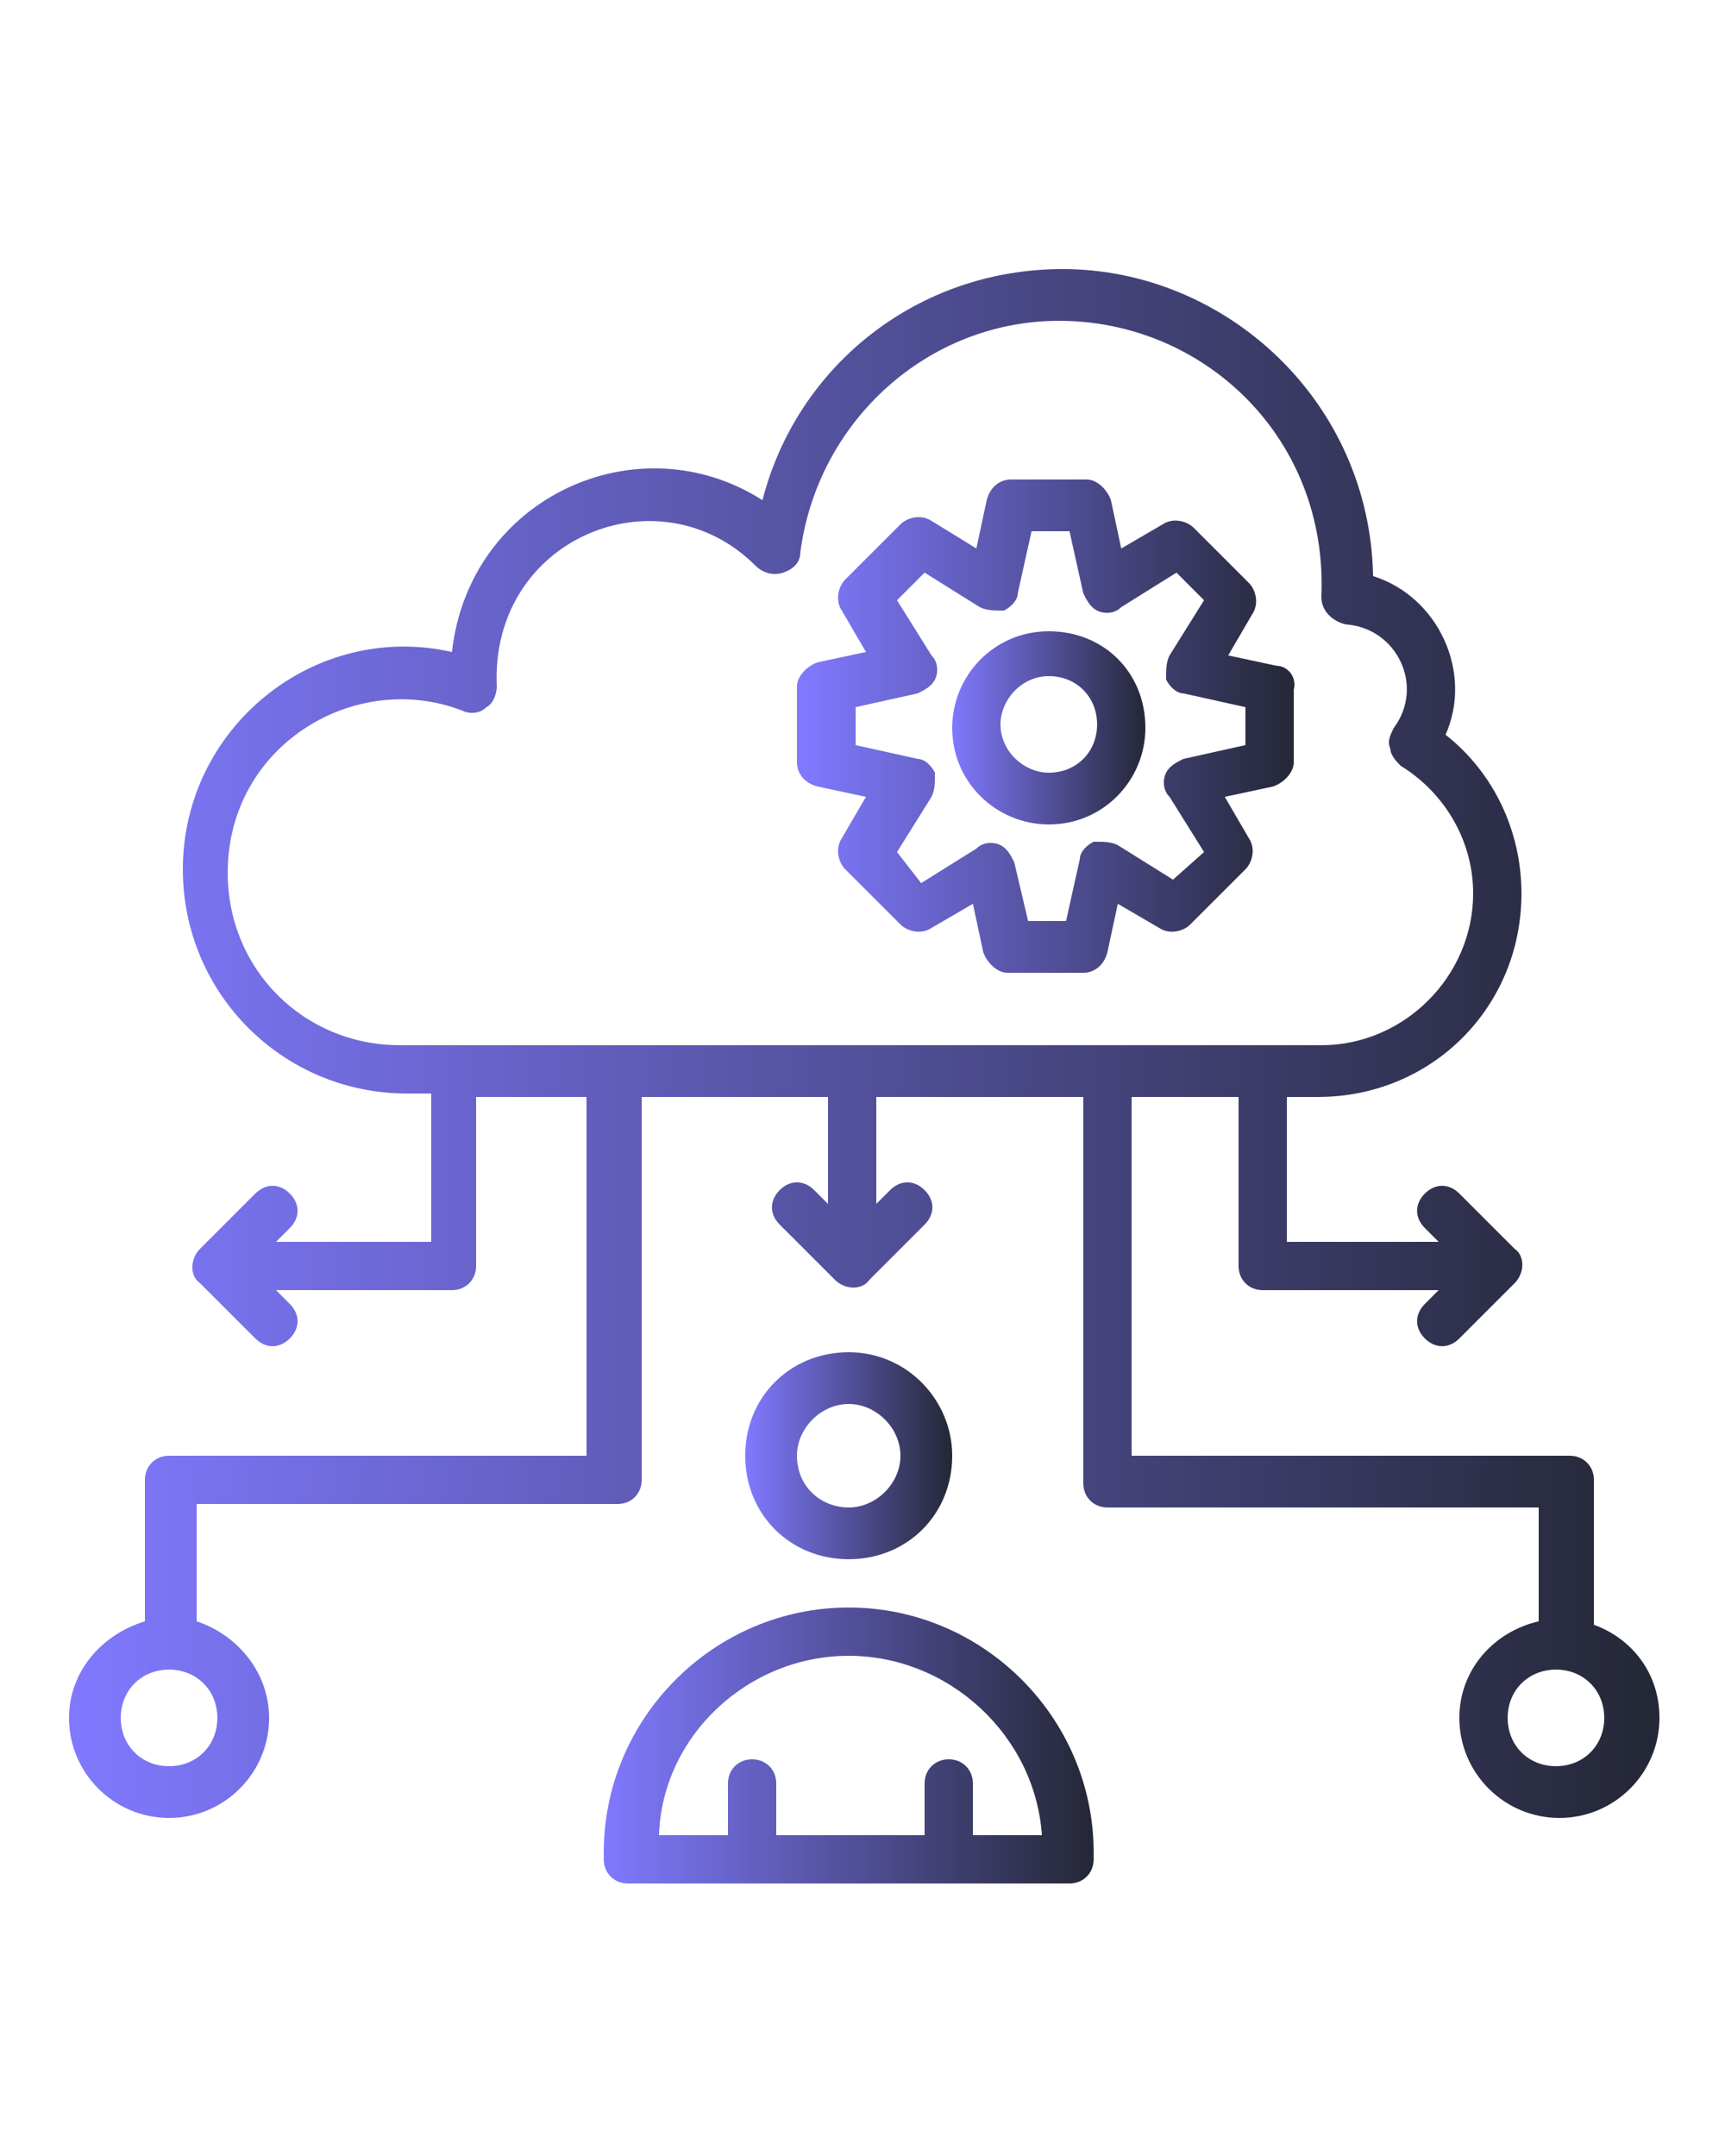
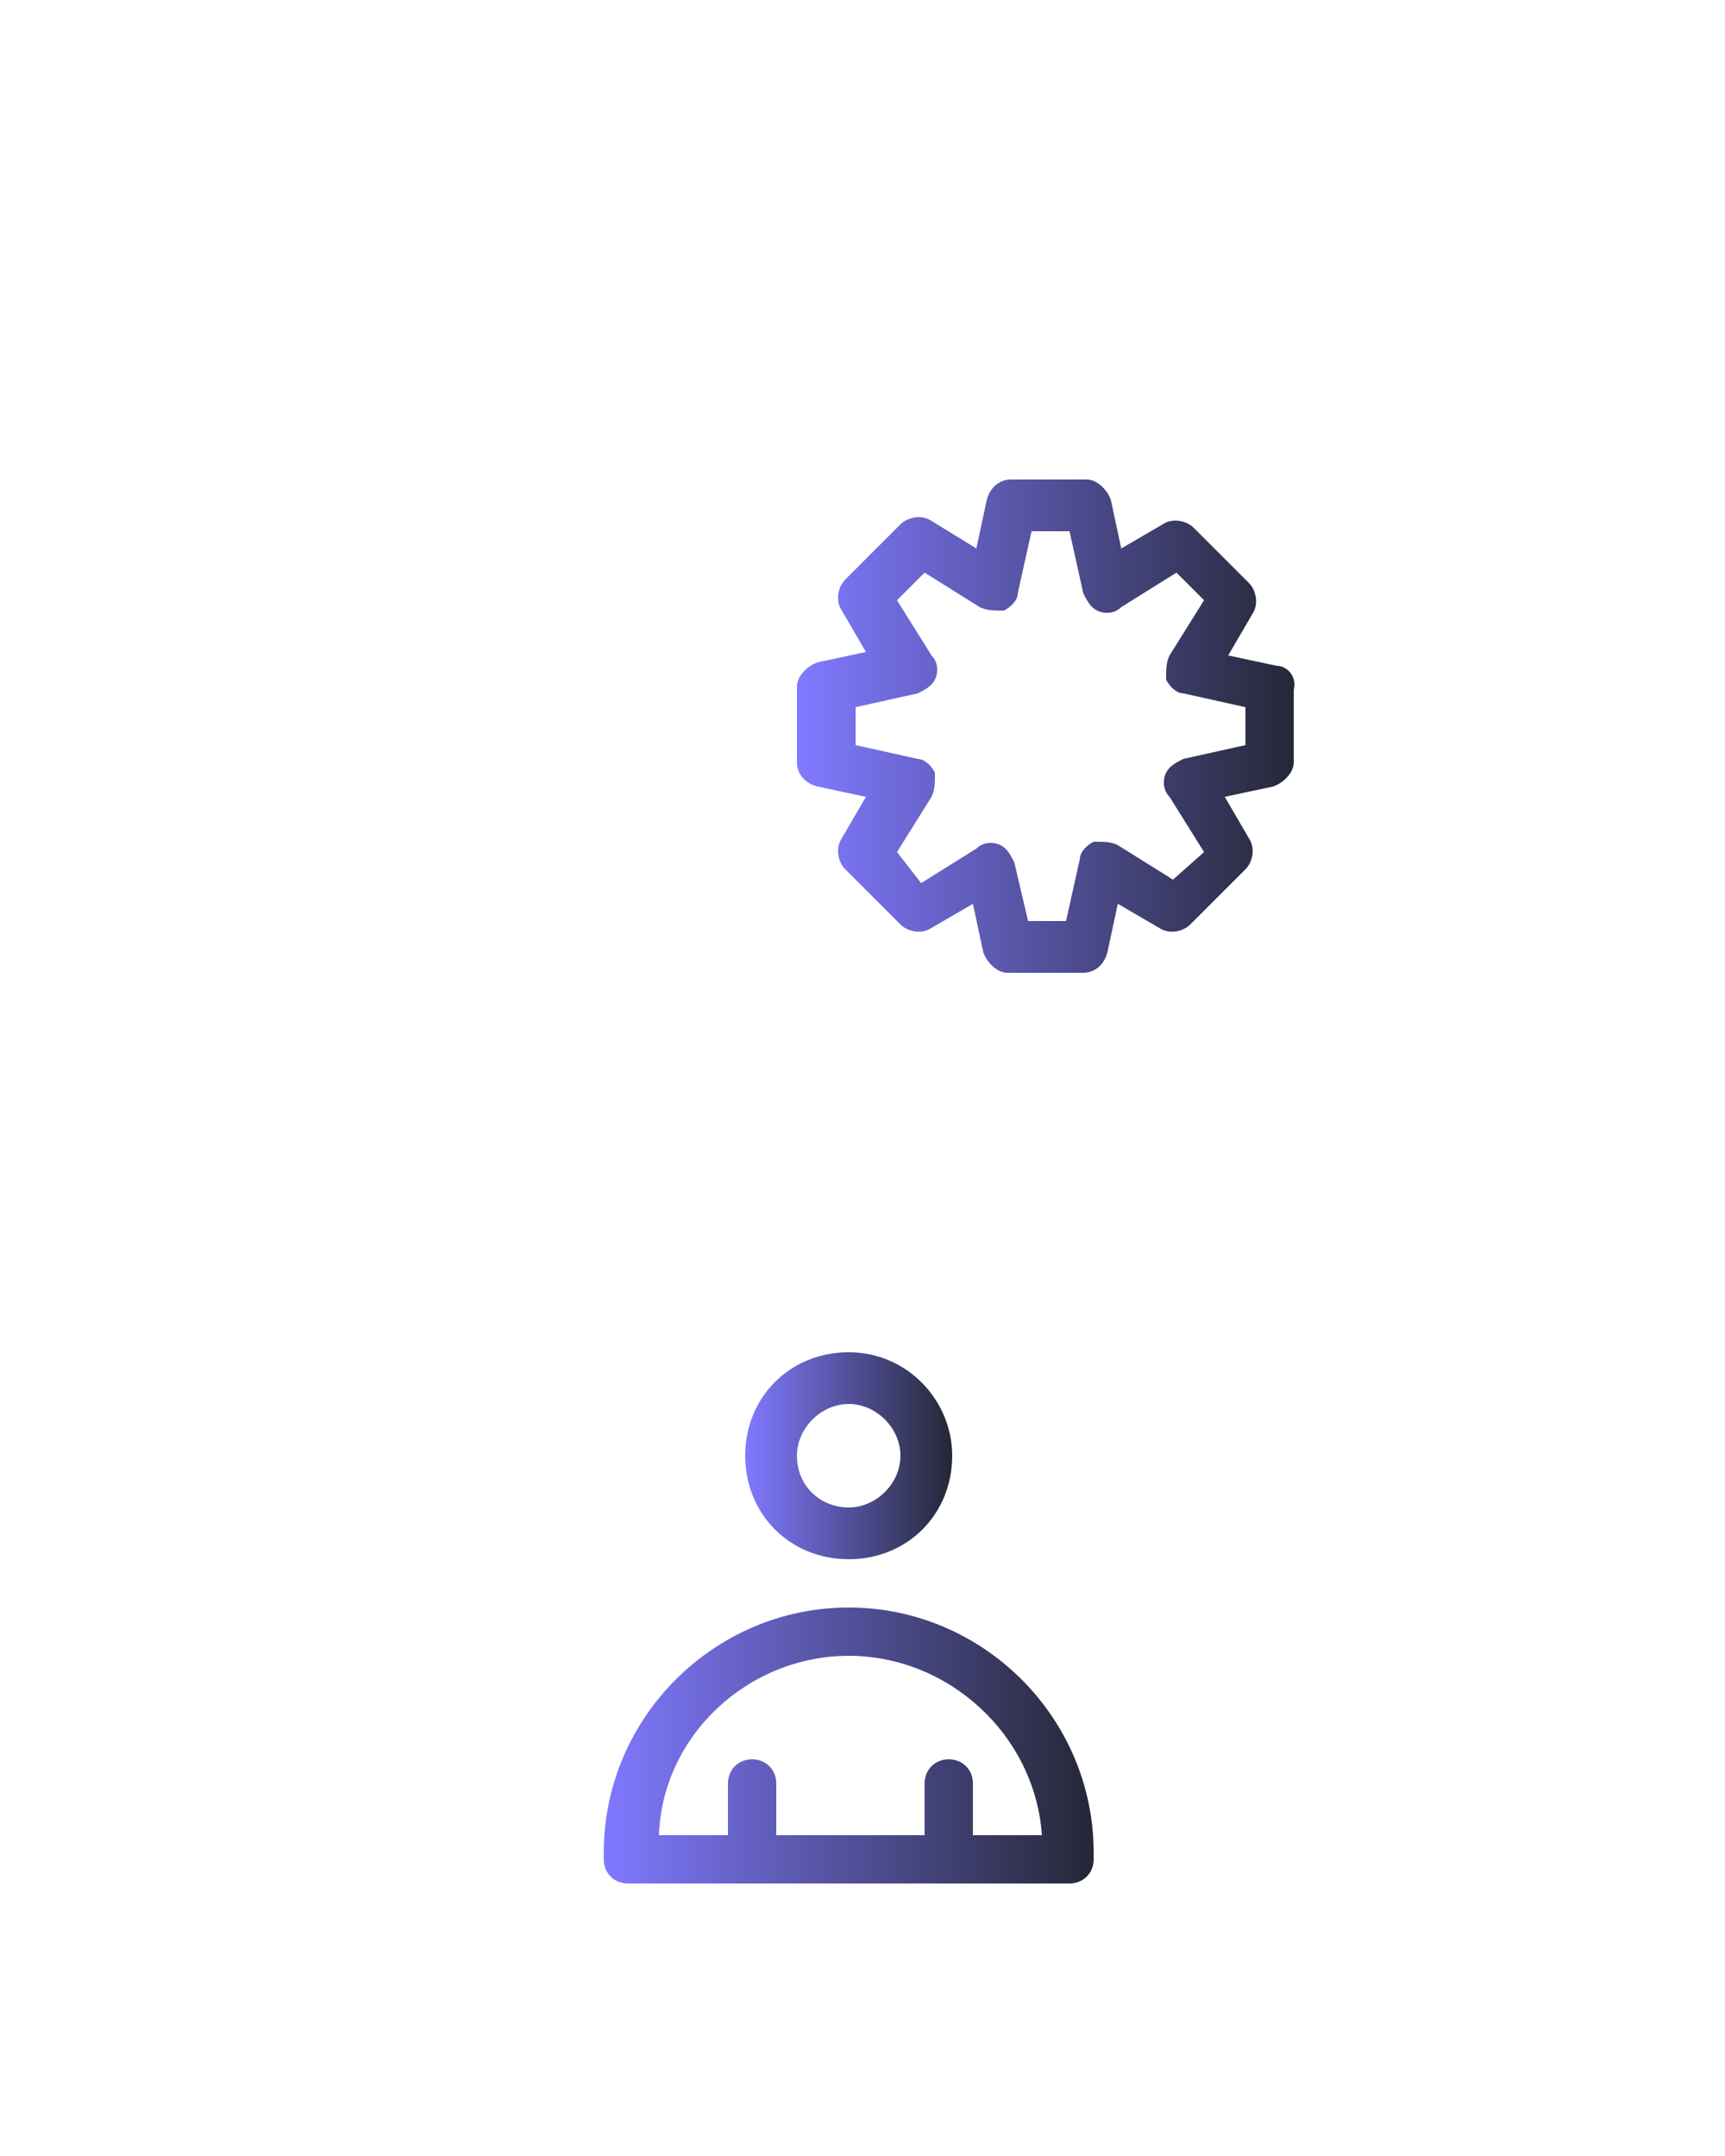
<svg xmlns="http://www.w3.org/2000/svg" version="1.1" id="Layer_1" x="0px" y="0px" viewBox="0 0 50 62.5" style="enable-background:new 0 0 50 62.5;" xml:space="preserve">
  <style type="text/css">
	.st0{fill:url(#SVGID_1_);}
	.st1{fill:url(#SVGID_2_);}
	.st2{fill:url(#SVGID_3_);}
	.st3{fill:url(#SVGID_4_);}
	.st4{fill:url(#SVGID_5_);}
</style>
  <g>
    <linearGradient id="SVGID_1_" gradientUnits="userSpaceOnUse" x1="2" y1="30.265" x2="48" y2="30.265">
      <stop offset="0" style="stop-color:#8079FF" />
      <stop offset="1" style="stop-color:#242735" />
    </linearGradient>
-     <path class="st0" d="M4.9,42.2c-0.4,0-0.7,0.3-0.7,0.7V47C2.9,47.4,2,48.5,2,49.8c0,1.6,1.3,2.9,2.9,2.9c1.6,0,2.9-1.3,2.9-2.9   c0-1.3-0.9-2.4-2.1-2.8v-3.4h12.2c0.4,0,0.7-0.3,0.7-0.7V31.8h5.4v3.1l-0.4-0.4c-0.3-0.3-0.7-0.3-1,0c-0.3,0.3-0.3,0.7,0,1l1.6,1.6   c0.3,0.3,0.8,0.3,1,0l1.6-1.6c0.3-0.3,0.3-0.7,0-1s-0.7-0.3-1,0l-0.4,0.4v-3.1h6v11.2c0,0.4,0.3,0.7,0.7,0.7h12.5V47   c-1.3,0.3-2.3,1.4-2.3,2.8c0,1.6,1.3,2.9,2.9,2.9c1.6,0,2.9-1.3,2.9-2.9c0-1.3-0.8-2.3-1.9-2.7v-4.2c0-0.4-0.3-0.7-0.7-0.7H32.8   V31.8h3.1v4.9c0,0.4,0.3,0.7,0.7,0.7h5.1l-0.4,0.4c-0.3,0.3-0.3,0.7,0,1c0.3,0.3,0.7,0.3,1,0l1.6-1.6c0.3-0.3,0.3-0.8,0-1l-1.6-1.6   c-0.3-0.3-0.7-0.3-1,0c-0.3,0.3-0.3,0.7,0,1l0.4,0.4h-4.4v-4.2h0.9c3.3,0,5.9-2.6,5.9-5.9c0-1.8-0.8-3.5-2.2-4.6   c0.8-1.8-0.2-4-2.1-4.6c-0.1-5.1-4.3-8.9-9-8.9c-4.2,0-7.7,2.8-8.7,6.7c-3.6-2.3-8.5-0.1-9,4.4c-4-0.9-7.8,2.2-7.8,6.3   c0,3.6,2.9,6.5,6.5,6.5h0.7V36H8l0.4-0.4c0.3-0.3,0.3-0.7,0-1c-0.3-0.3-0.7-0.3-1,0l-1.6,1.6c-0.3,0.3-0.3,0.8,0,1l1.6,1.6   c0.3,0.3,0.7,0.3,1,0c0.3-0.3,0.3-0.7,0-1L8,37.4h5.1c0.4,0,0.7-0.3,0.7-0.7v-4.9H17v10.4L4.9,42.2L4.9,42.2z M6.3,49.8   c0,0.8-0.6,1.4-1.4,1.4s-1.4-0.6-1.4-1.4c0-0.8,0.6-1.4,1.4-1.4S6.3,49,6.3,49.8z M46.5,49.8c0,0.8-0.6,1.4-1.4,1.4   c-0.8,0-1.4-0.6-1.4-1.4c0-0.8,0.6-1.4,1.4-1.4C45.9,48.4,46.5,49,46.5,49.8z M11.6,30.3c-2.8,0-5-2.2-5-5c0-3.7,3.7-5.9,6.8-4.7   c0.2,0.1,0.5,0.1,0.7-0.1c0.2-0.1,0.3-0.4,0.3-0.6c-0.2-4.3,4.7-6.3,7.5-3.5c0.2,0.2,0.5,0.3,0.8,0.2c0.3-0.1,0.5-0.3,0.5-0.6   c0.5-3.8,3.7-6.7,7.5-6.7c4.2,0,7.8,3.4,7.6,8c0,0.4,0.3,0.7,0.7,0.8c1.5,0.1,2.3,1.8,1.4,3c-0.1,0.2-0.2,0.4-0.1,0.6   c0,0.2,0.2,0.4,0.3,0.5c1.3,0.8,2.1,2.2,2.1,3.7c0,2.4-2,4.4-4.4,4.4L11.6,30.3L11.6,30.3z" />
    <linearGradient id="SVGID_2_" gradientUnits="userSpaceOnUse" x1="17.505" y1="50.612" x2="31.741" y2="50.612">
      <stop offset="0" style="stop-color:#8079FF" />
      <stop offset="1" style="stop-color:#242735" />
    </linearGradient>
    <path class="st1" d="M17.5,53.7v0.2c0,0.4,0.3,0.7,0.7,0.7H31c0.4,0,0.7-0.3,0.7-0.7v-0.2c0-3.9-3.2-7.1-7.1-7.1   S17.5,49.8,17.5,53.7z M24.6,48c2.9,0,5.4,2.3,5.6,5.2h-2v-1.5c0-0.4-0.3-0.7-0.7-0.7c-0.4,0-0.7,0.3-0.7,0.7v1.5h-4.3v-1.5   c0-0.4-0.3-0.7-0.7-0.7c-0.4,0-0.7,0.3-0.7,0.7v1.5h-2C19.2,50.3,21.7,48,24.6,48z" />
    <linearGradient id="SVGID_3_" gradientUnits="userSpaceOnUse" x1="21.63" y1="42.215" x2="27.616" y2="42.215">
      <stop offset="0" style="stop-color:#8079FF" />
      <stop offset="1" style="stop-color:#242735" />
    </linearGradient>
    <path class="st2" d="M27.6,42.2c0-1.6-1.3-3-3-3s-3,1.3-3,3c0,1.7,1.3,3,3,3S27.6,43.9,27.6,42.2z M23.1,42.2   c0-0.8,0.7-1.5,1.5-1.5c0.8,0,1.5,0.7,1.5,1.5s-0.7,1.5-1.5,1.5C23.8,43.7,23.1,43.1,23.1,42.2z" />
    <linearGradient id="SVGID_4_" gradientUnits="userSpaceOnUse" x1="23.25" y1="21.09" x2="37.559" y2="21.09">
      <stop offset="0" style="stop-color:#8079FF" />
      <stop offset="1" style="stop-color:#242735" />
    </linearGradient>
    <path class="st3" d="M37,19.3l-1.4-0.3l0.7-1.2c0.2-0.3,0.1-0.7-0.1-0.9l-1.6-1.6c-0.2-0.2-0.6-0.3-0.9-0.1l-1.2,0.7l-0.3-1.4   c-0.1-0.3-0.4-0.6-0.7-0.6h-2.2c-0.3,0-0.6,0.2-0.7,0.6l-0.3,1.4L27,15.1c-0.3-0.2-0.7-0.1-0.9,0.1l-1.6,1.6   c-0.2,0.2-0.3,0.6-0.1,0.9l0.7,1.2l-1.4,0.3c-0.3,0.1-0.6,0.4-0.6,0.7v2.2c0,0.3,0.2,0.6,0.6,0.7l1.4,0.3l-0.7,1.2   c-0.2,0.3-0.1,0.7,0.1,0.9l1.6,1.6c0.2,0.2,0.6,0.3,0.9,0.1l1.2-0.7l0.3,1.4c0.1,0.3,0.4,0.6,0.7,0.6h2.2c0.3,0,0.6-0.2,0.7-0.6   l0.3-1.4l1.2,0.7c0.3,0.2,0.7,0.1,0.9-0.1l1.6-1.6c0.2-0.2,0.3-0.6,0.1-0.9l-0.7-1.2l1.4-0.3c0.3-0.1,0.6-0.4,0.6-0.7V20   C37.6,19.6,37.3,19.3,37,19.3z M36.1,21.6l-1.8,0.4c-0.2,0.1-0.4,0.2-0.5,0.4c-0.1,0.2-0.1,0.5,0.1,0.7l1,1.6L34,25.5l-1.6-1   c-0.2-0.1-0.4-0.1-0.7-0.1c-0.2,0.1-0.4,0.3-0.4,0.5l-0.4,1.8h-1.1L29.4,25c-0.1-0.2-0.2-0.4-0.4-0.5c-0.2-0.1-0.5-0.1-0.7,0.1   l-1.6,1L26,24.7l1-1.6c0.1-0.2,0.1-0.4,0.1-0.7c-0.1-0.2-0.3-0.4-0.5-0.4l-1.8-0.4v-1.1l1.8-0.4c0.2-0.1,0.4-0.2,0.5-0.4   c0.1-0.2,0.1-0.5-0.1-0.7l-1-1.6l0.8-0.8l1.6,1c0.2,0.1,0.4,0.1,0.7,0.1c0.2-0.1,0.4-0.3,0.4-0.5l0.4-1.8h1.1l0.4,1.8   c0.1,0.2,0.2,0.4,0.4,0.5c0.2,0.1,0.5,0.1,0.7-0.1l1.6-1l0.8,0.8l-1,1.6c-0.1,0.2-0.1,0.4-0.1,0.7c0.1,0.2,0.3,0.4,0.5,0.4l1.8,0.4   V21.6z" />
    <linearGradient id="SVGID_5_" gradientUnits="userSpaceOnUse" x1="27.584" y1="21.09" x2="33.225" y2="21.09">
      <stop offset="0" style="stop-color:#8079FF" />
      <stop offset="1" style="stop-color:#242735" />
    </linearGradient>
-     <path class="st4" d="M30.4,18.3c-1.6,0-2.8,1.3-2.8,2.8c0,1.6,1.3,2.8,2.8,2.8c1.6,0,2.8-1.3,2.8-2.8C33.2,19.5,32,18.3,30.4,18.3z    M30.4,22.4c-0.7,0-1.4-0.6-1.4-1.4c0-0.7,0.6-1.4,1.4-1.4s1.4,0.6,1.4,1.4C31.8,21.8,31.2,22.4,30.4,22.4z" />
  </g>
</svg>